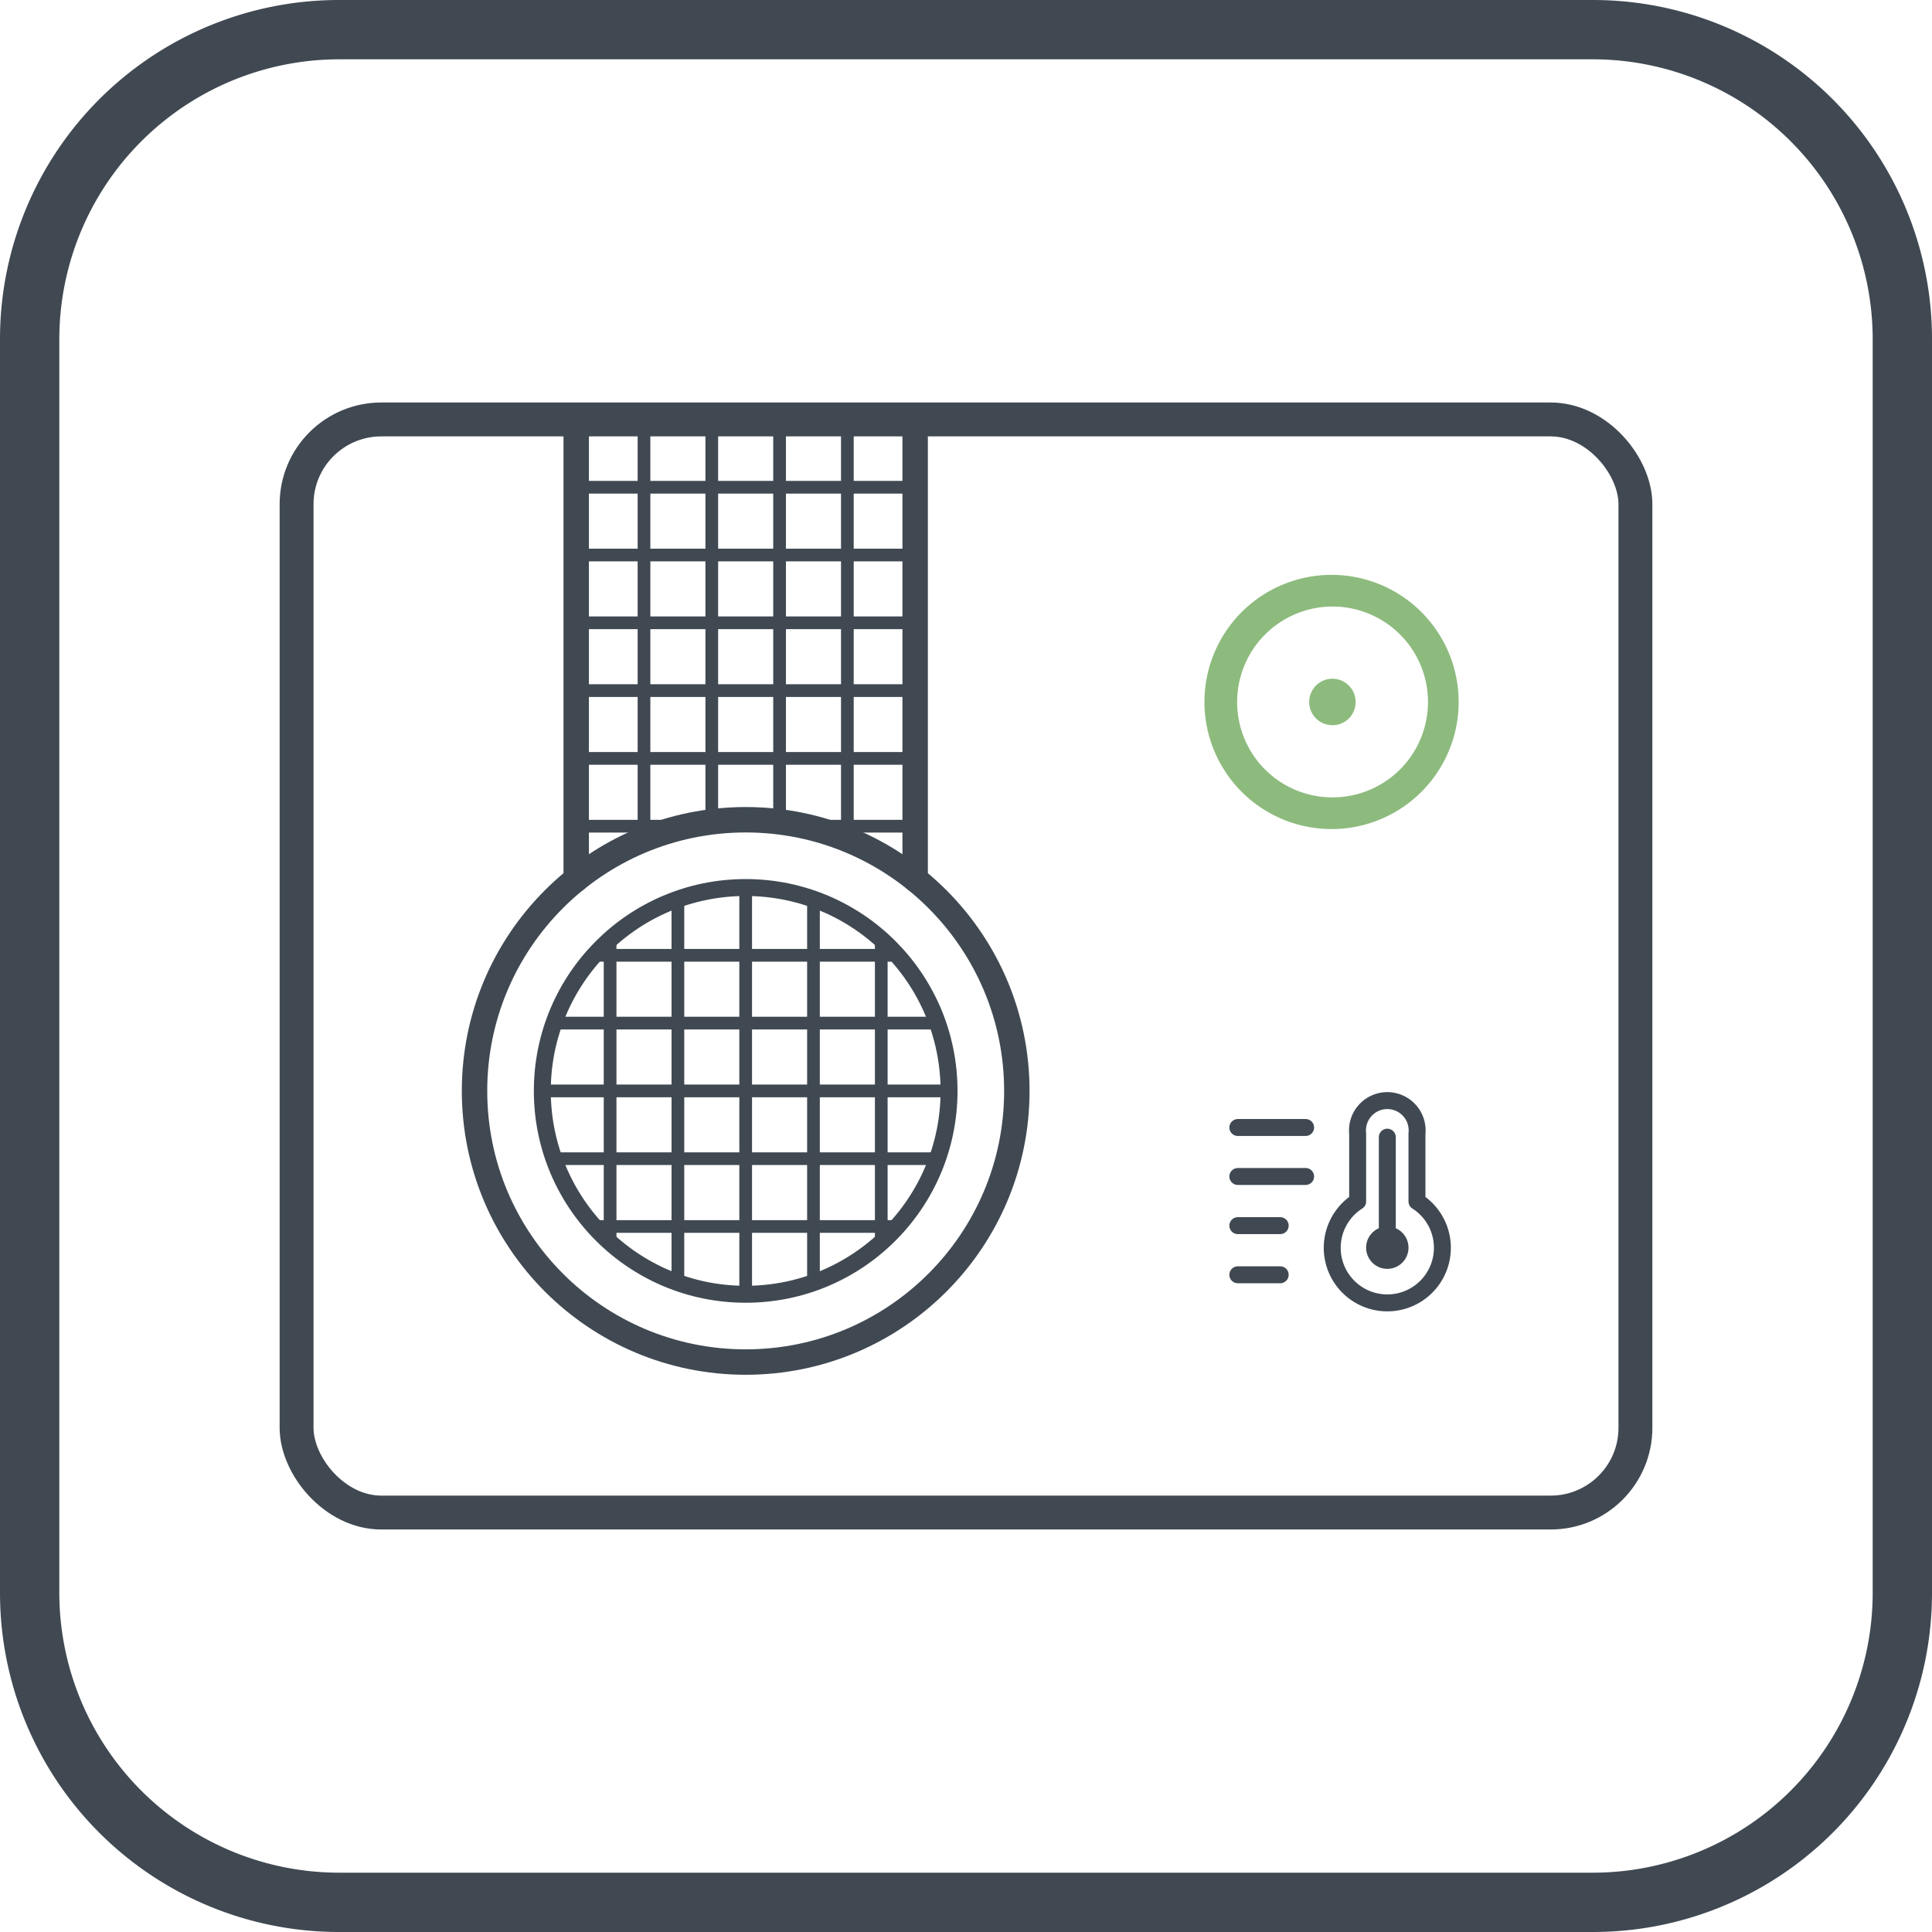
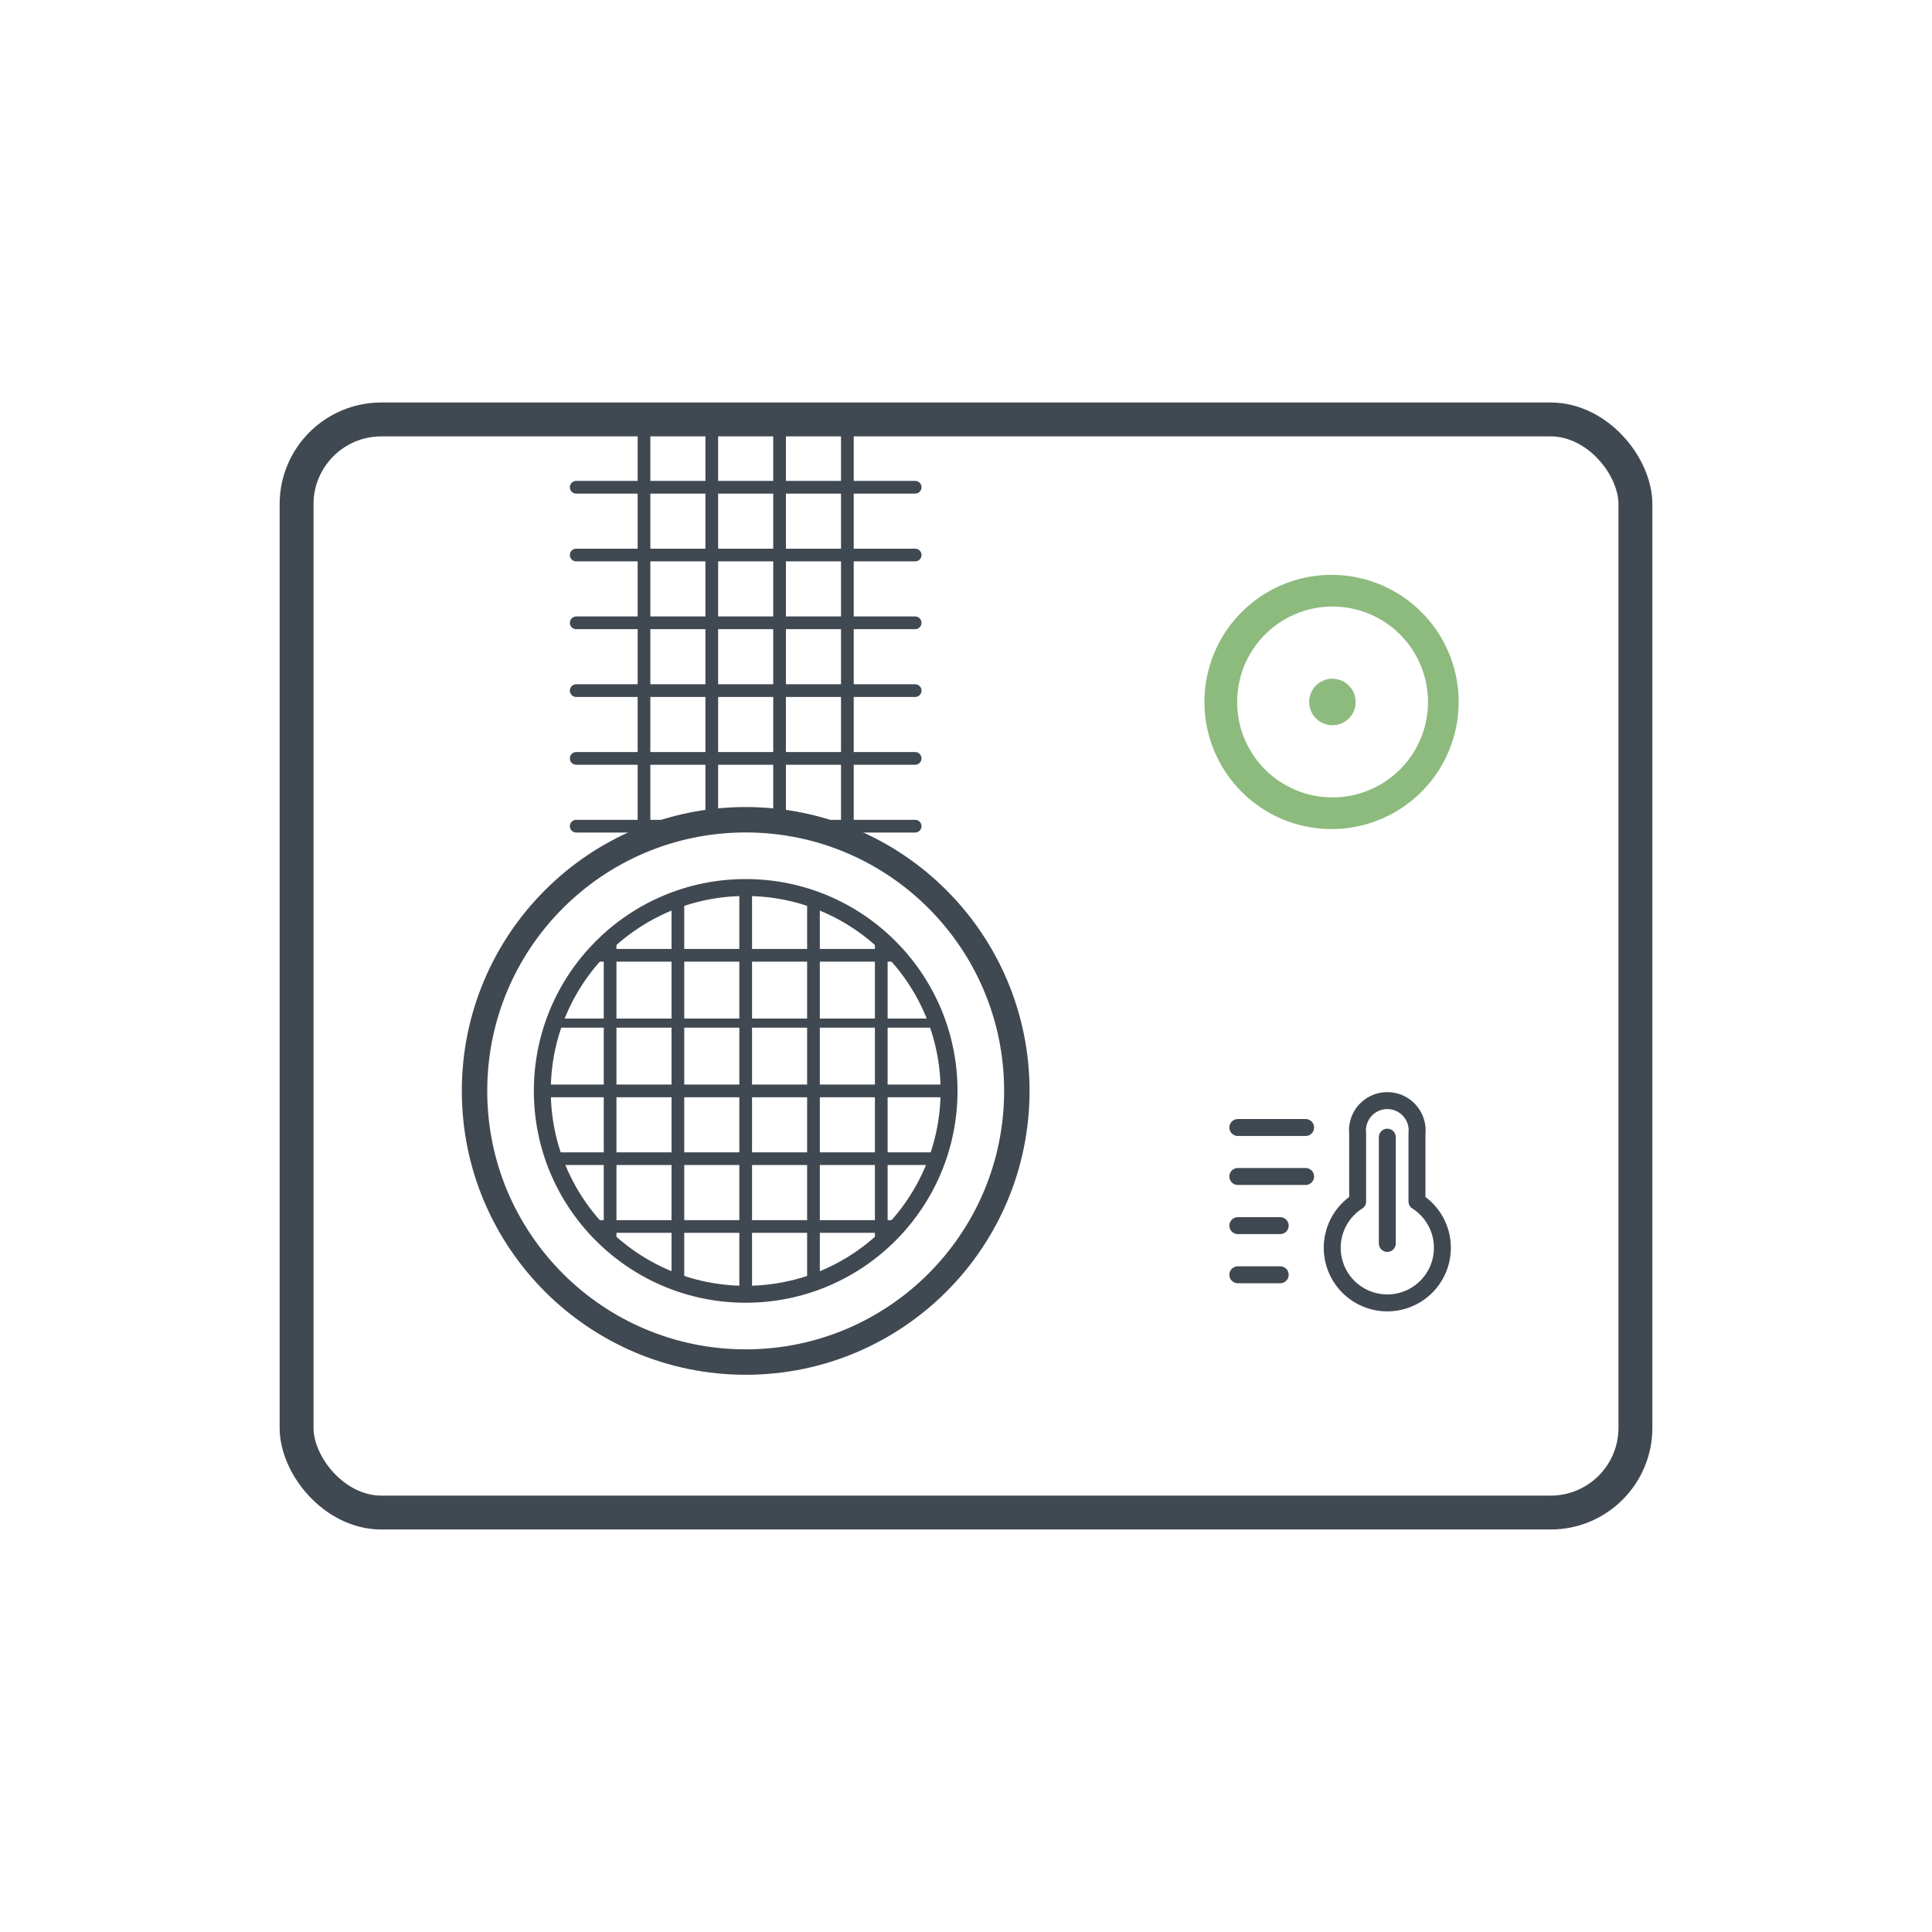
<svg xmlns="http://www.w3.org/2000/svg" viewBox="0 0 114 114">
  <defs>
    <style>.cls-1,.cls-10,.cls-4,.cls-5,.cls-6,.cls-7,.cls-8,.cls-9{fill:none;}.cls-2{clip-path:url(#clip-path);}.cls-3{fill:#404952;}.cls-10,.cls-4,.cls-5,.cls-6,.cls-7,.cls-8,.cls-9{stroke:#404952;}.cls-4,.cls-5,.cls-6,.cls-7,.cls-8,.cls-9{stroke-linecap:round;stroke-linejoin:round;}.cls-4{stroke-width:0.62px;}.cls-5{stroke-width:0.75px;}.cls-6{stroke-width:0.49px;}.cls-7{stroke-width:1.5px;}.cls-8{stroke-width:0.54px;}.cls-10{stroke-miterlimit:10;stroke-width:2px;}.cls-11{fill:#8dbb7e;}</style>
    <clipPath id="clip-path">
      <rect class="cls-1" width="114" height="114" />
    </clipPath>
  </defs>
  <g id="图层_2" data-name="图层 2">
    <g id="图层_1-2" data-name="图层 1">
      <g class="cls-2">
        <g class="cls-2">
-           <path class="cls-3" d="M94,3.5A16.52,16.52,0,0,1,110.5,20V94A16.52,16.52,0,0,1,94,110.5H20A16.52,16.52,0,0,1,3.5,94V20A16.52,16.52,0,0,1,20,3.5ZM94,0H20A20,20,0,0,0,0,20V94a20,20,0,0,0,20,20H94a20,20,0,0,0,20-20V20A20,20,0,0,0,94,0" />
-           <line class="cls-4" x1="50" y1="49.54" x2="50" y2="24.75" />
          <line class="cls-4" x1="46" y1="48.49" x2="46" y2="24.75" />
          <line class="cls-4" x1="42" y1="48.5" x2="42" y2="24.75" />
          <line class="cls-4" x1="38" y1="49.54" x2="38" y2="24.75" />
          <line class="cls-5" x1="50" y1="49.54" x2="50" y2="24.75" />
          <line class="cls-5" x1="46" y1="48.49" x2="46" y2="24.75" />
          <line class="cls-5" x1="42" y1="48.5" x2="42" y2="24.75" />
          <line class="cls-5" x1="38" y1="49.54" x2="38" y2="24.75" />
          <line class="cls-6" x1="47.46" y1="48.75" x2="54" y2="48.75" />
          <line class="cls-6" x1="34" y1="48.75" x2="40.54" y2="48.75" />
          <line class="cls-6" x1="34" y1="44.75" x2="54" y2="44.75" />
          <line class="cls-6" x1="34" y1="40.75" x2="54" y2="40.75" />
          <line class="cls-6" x1="34" y1="36.75" x2="54" y2="36.75" />
          <line class="cls-6" x1="34" y1="32.75" x2="54" y2="32.75" />
          <line class="cls-6" x1="34" y1="28.75" x2="54" y2="28.75" />
          <line class="cls-5" x1="47.46" y1="48.75" x2="54" y2="48.75" />
          <line class="cls-5" x1="34" y1="48.75" x2="40.54" y2="48.75" />
          <line class="cls-5" x1="34" y1="44.75" x2="54" y2="44.75" />
          <line class="cls-5" x1="34" y1="40.75" x2="54" y2="40.75" />
          <line class="cls-5" x1="34" y1="36.75" x2="54" y2="36.75" />
          <line class="cls-5" x1="34" y1="32.75" x2="54" y2="32.75" />
          <line class="cls-5" x1="34" y1="28.75" x2="54" y2="28.75" />
-           <polyline class="cls-7" points="34 51.88 34 24.75 54 24.75 54 51.88" />
          <circle class="cls-7" cx="44" cy="64.37" r="16" />
          <line class="cls-8" x1="52" y1="73.32" x2="52" y2="55.43" />
          <line class="cls-8" x1="48" y1="75.69" x2="48" y2="53.06" />
          <line class="cls-8" x1="44" y1="76.37" x2="44" y2="52.37" />
          <line class="cls-8" x1="40" y1="75.69" x2="40" y2="53.06" />
          <line class="cls-8" x1="36" y1="73.38" x2="36" y2="55.43" />
          <line class="cls-5" x1="52" y1="73.32" x2="52" y2="55.43" />
          <line class="cls-5" x1="48" y1="75.69" x2="48" y2="53.06" />
          <line class="cls-5" x1="44" y1="76.37" x2="44" y2="52.37" />
          <line class="cls-5" x1="40" y1="75.69" x2="40" y2="53.06" />
          <line class="cls-5" x1="36" y1="73.38" x2="36" y2="55.43" />
          <line class="cls-8" x1="35.06" y1="72.37" x2="52.94" y2="72.37" />
          <line class="cls-8" x1="32.72" y1="68.37" x2="55.3" y2="68.37" />
          <line class="cls-8" x1="32" y1="64.37" x2="56" y2="64.37" />
          <line class="cls-8" x1="32.68" y1="60.37" x2="55.32" y2="60.37" />
          <line class="cls-8" x1="35.06" y1="56.37" x2="52.94" y2="56.37" />
          <line class="cls-5" x1="35.06" y1="72.37" x2="52.94" y2="72.37" />
          <line class="cls-5" x1="32.72" y1="68.37" x2="55.3" y2="68.37" />
          <line class="cls-5" x1="32" y1="64.37" x2="56" y2="64.37" />
-           <line class="cls-5" x1="32.68" y1="60.37" x2="55.32" y2="60.37" />
          <line class="cls-5" x1="35.06" y1="56.37" x2="52.94" y2="56.37" />
          <circle class="cls-9" cx="44" cy="64.37" r="12" />
          <rect class="cls-10" x="17.5" y="24.75" width="79" height="64.5" rx="5" />
          <path class="cls-11" d="M86.07,41.42a7.5,7.5,0,1,0-7.5,7.5,7.5,7.5,0,0,0,7.5-7.5M73,41.42a5.63,5.63,0,1,1,5.62,5.63A5.62,5.62,0,0,1,73,41.42m5.62,1.37a1.37,1.37,0,1,1,1.37-1.37,1.36,1.36,0,0,1-1.37,1.37" />
-           <path class="cls-3" d="M83.11,73.62a1.25,1.25,0,1,1-1.25-1.25,1.25,1.25,0,0,1,1.25,1.25" />
          <path class="cls-9" d="M83.61,70.89v-4a1.76,1.76,0,1,0-3.5,0v4a3.25,3.25,0,1,0,3.5,0Z" />
          <line class="cls-9" x1="81.86" y1="73.37" x2="81.86" y2="67.1" />
          <line class="cls-9" x1="75.54" y1="75.22" x2="73.04" y2="75.22" />
          <line class="cls-9" x1="77.04" y1="69.42" x2="73.04" y2="69.42" />
          <line class="cls-9" x1="75.54" y1="72.32" x2="73.04" y2="72.32" />
          <line class="cls-9" x1="77.04" y1="66.53" x2="73.04" y2="66.53" />
        </g>
      </g>
    </g>
  </g>
</svg>